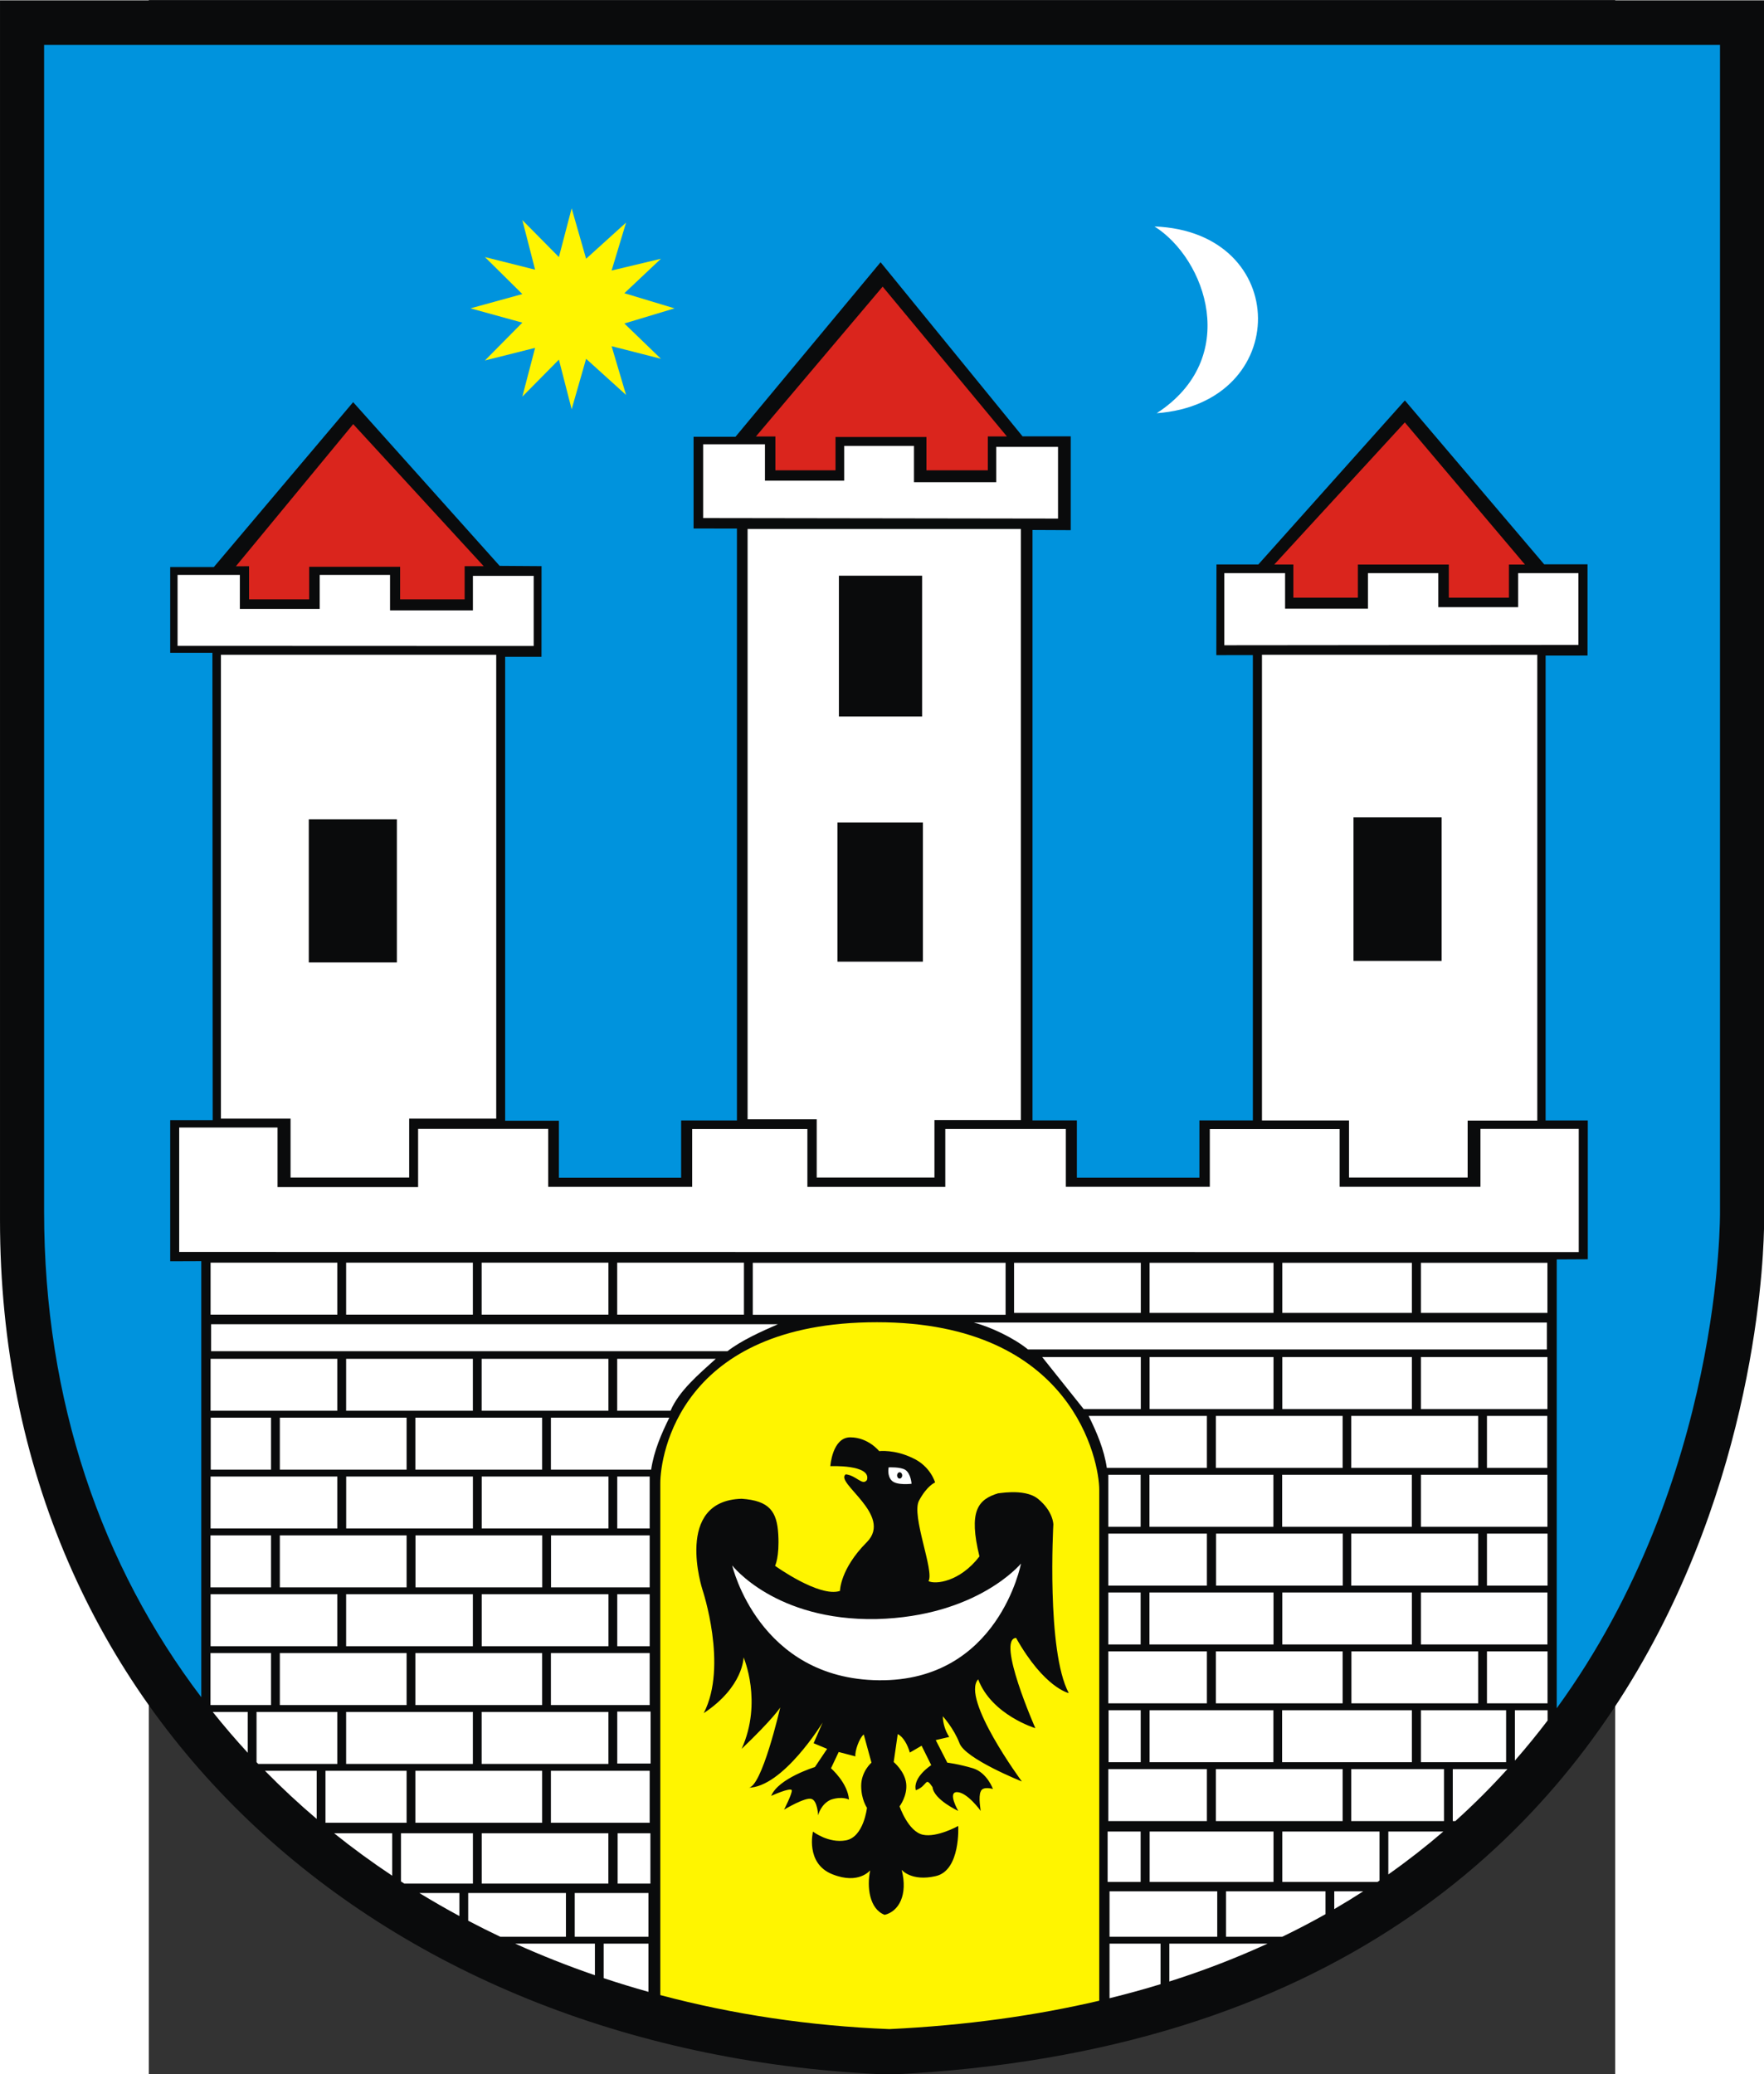
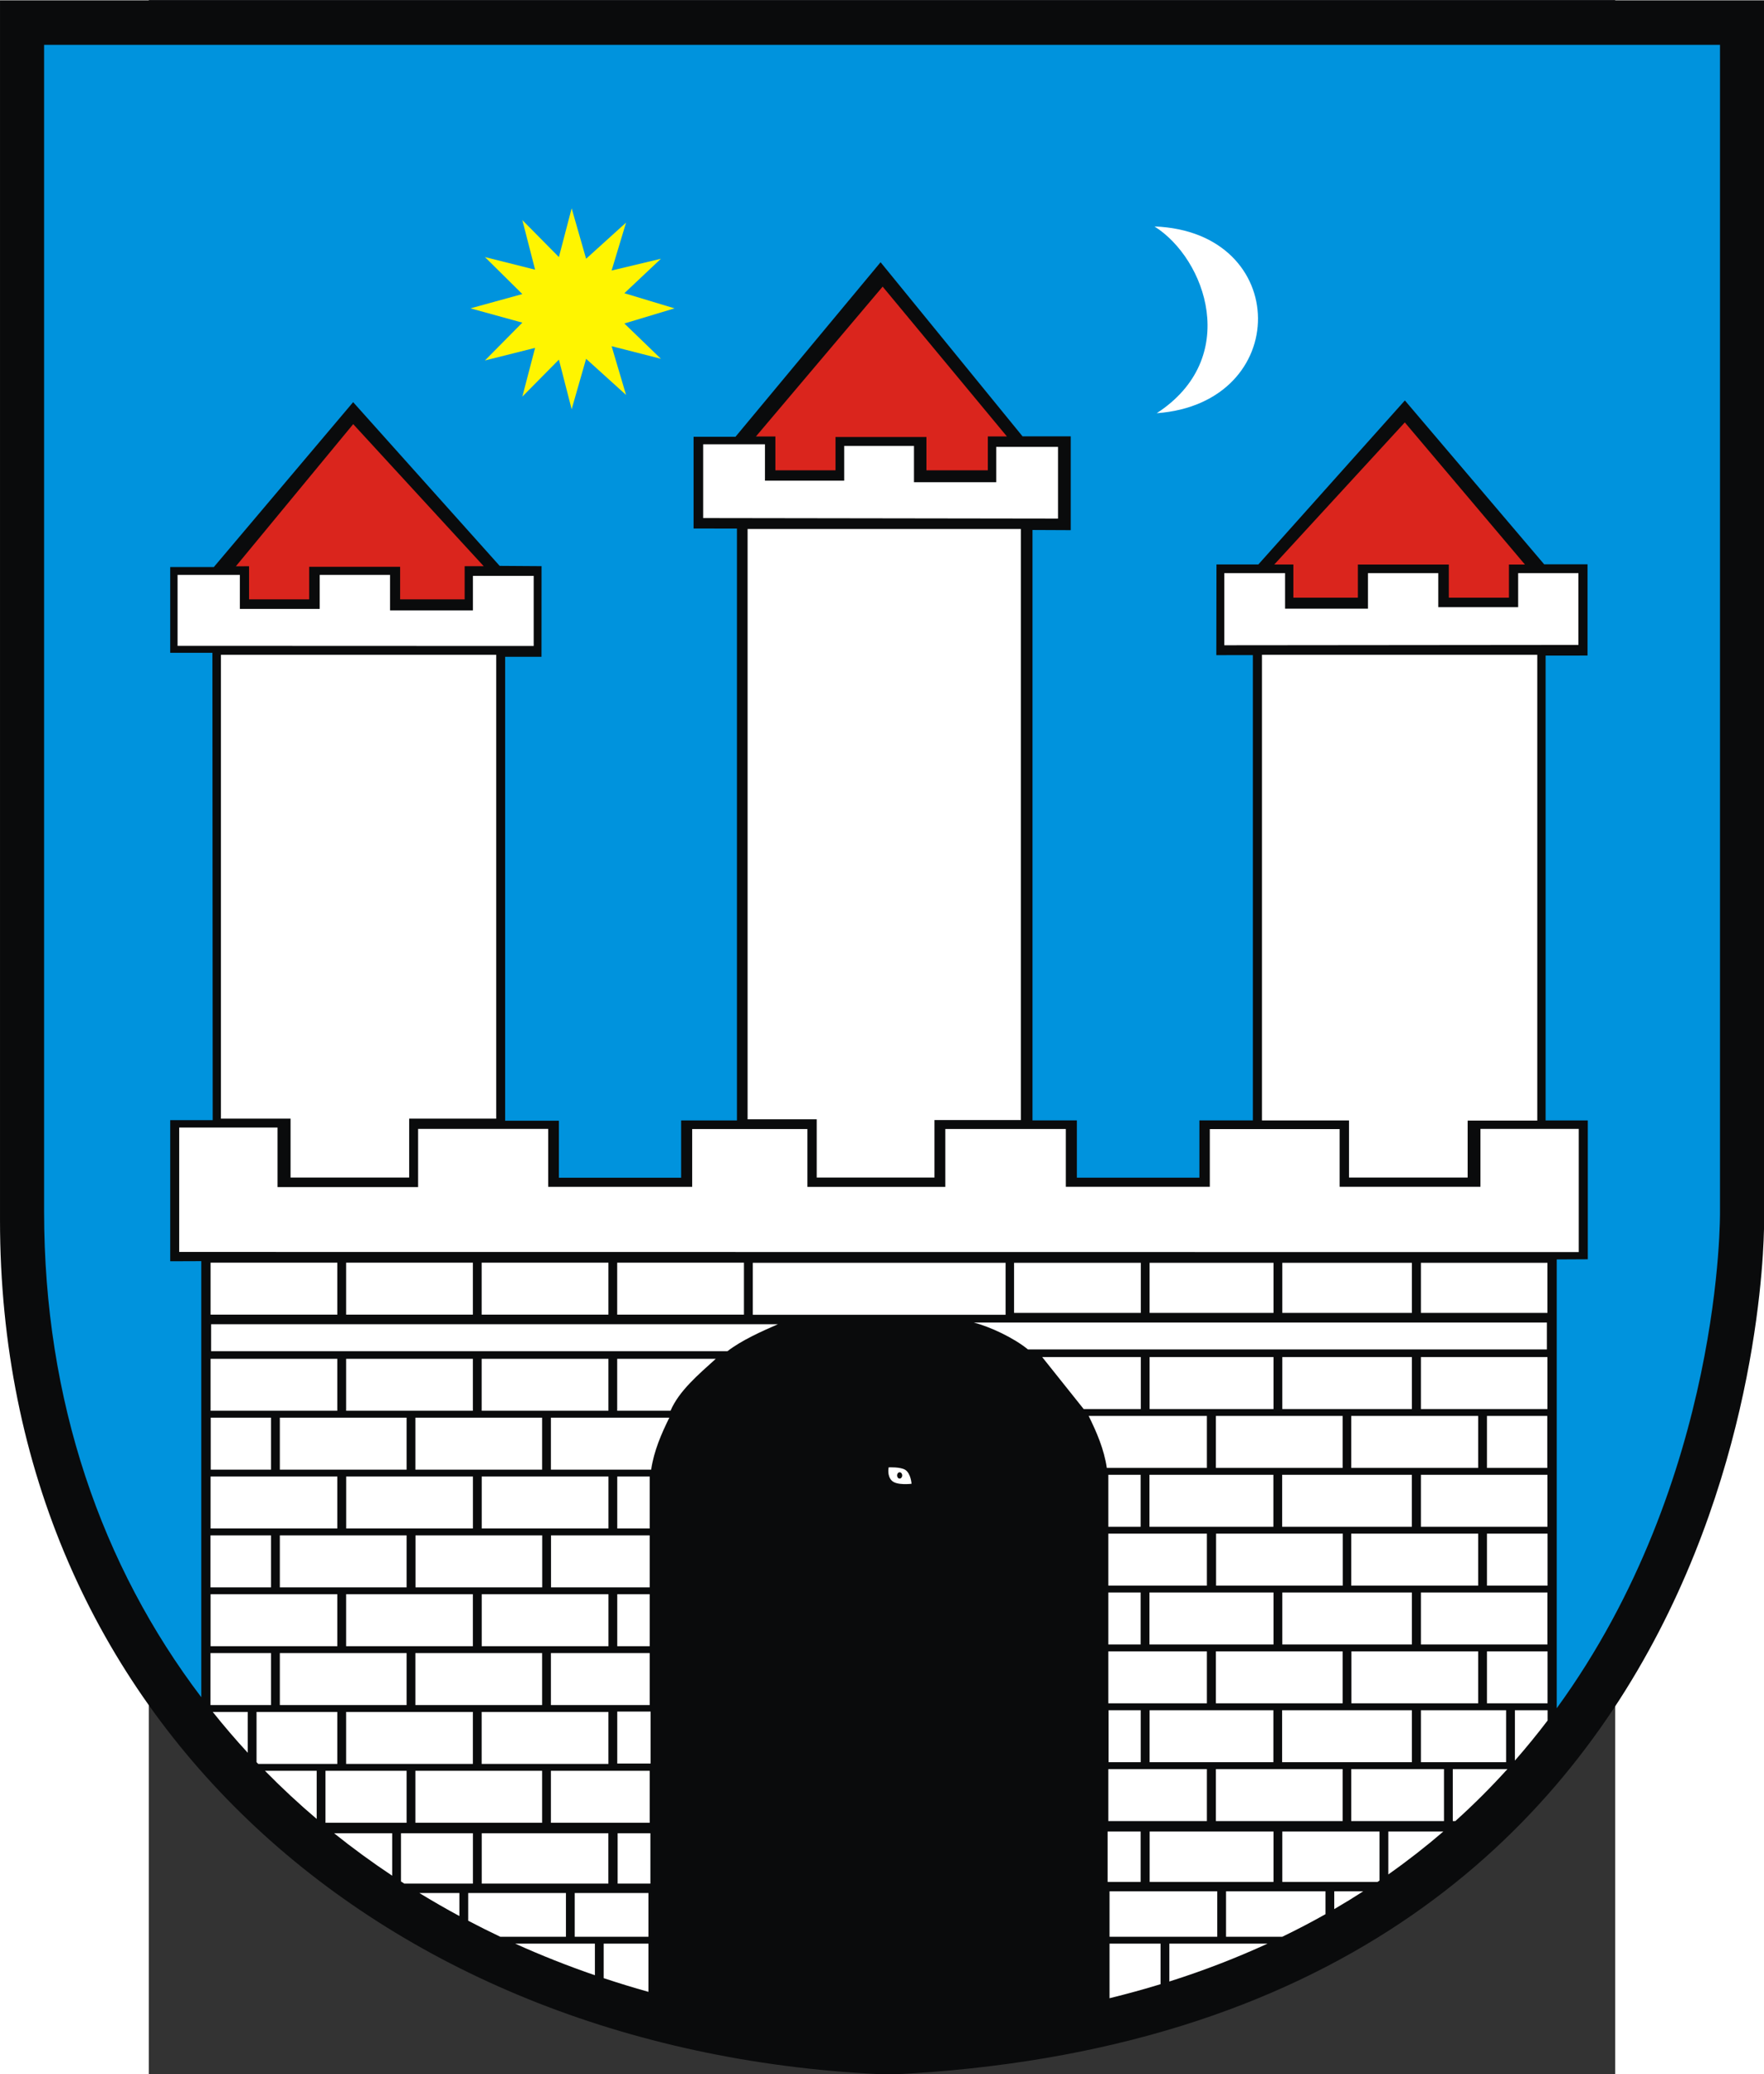
<svg xmlns="http://www.w3.org/2000/svg" xmlns:ns1="http://sodipodi.sourceforge.net/DTD/sodipodi-0.dtd" xmlns:ns2="http://www.inkscape.org/namespaces/inkscape" xml:space="preserve" width="744.097" height="874.835" style="shape-rendering:geometricPrecision; text-rendering:geometricPrecision; image-rendering:optimizeQuality; fill-rule:evenodd; clip-rule:evenodd" viewBox="0 0 210 297" id="svg2" ns1:version="0.32" ns2:version="0.45.1" ns1:docname="POL Chojnów COA.svg" ns2:output_extension="org.inkscape.output.svg.inkscape" ns1:docbase="C:\Users\Mistrz\Desktop" version="1.0">
  <rect x="0" y="0" width="210" height="297" fill="#333333" stroke="none" />
  <ns1:namedview ns2:window-height="480" ns2:window-width="640" ns2:pageshadow="2" ns2:pageopacity="0.0" guidetolerance="10.0" gridtolerance="10.0" objecttolerance="10.0" borderopacity="1.0" bordercolor="#666666" pagecolor="#ffffff" id="base" />
  <defs id="defs4">
    <style type="text/css" id="style6">
   
    .fil3 {fill:#0093DD}
    .fil0 {fill:#0A0B0C}
    .fil4 {fill:#DA251D}
    .fil2 {fill:#FFF500}
    .fil1 {fill:white}
   
  </style>
  </defs>
  <g id="Warstwa_x0020_1" transform="matrix(1.203,0,0,1.203,-21.308,-30.091)">
    <g id="_73214104">
      <path id="_73346520" class="fil0" d="M 0,25.051 L 210,25.051 C 210,73.388 210,121.801 210,170.214 C 210,170.214 211.312,266.949 105.92,271.948 C 45.902,269.592 0.001,229.722 0.001,170.244 L 0.001,25.05 L 0,25.051 z " style="fill:#0a0b0c" />
      <path id="_73346448" class="fil1" d="M 180.722,93.235 L 187.896,93.235 L 187.896,101.778 L 145.744,101.817 L 145.744,93.234 L 152.978,93.234 L 152.978,97.462 L 162.844,97.462 L 162.844,93.235 L 171.215,93.235 L 171.215,97.283 L 180.722,97.283 L 180.722,93.235 L 180.722,93.235 z M 91.062,77.899 L 83.705,77.899 L 83.705,86.677 L 125.947,86.738 L 125.947,78.207 L 118.59,78.207 L 118.59,82.409 L 108.801,82.409 L 108.801,78.085 L 100.495,78.085 L 100.495,82.227 L 91.061,82.227 L 91.062,77.899 z M 28.552,93.439 L 21.138,93.439 L 21.138,101.889 L 63.532,101.905 L 63.532,93.558 L 56.296,93.558 L 56.296,97.666 L 46.431,97.666 L 46.431,93.439 L 38.059,93.439 L 38.059,97.488 L 28.552,97.488 L 28.552,93.439 L 28.552,93.439 z M 59.071,102.952 L 26.299,102.952 L 26.299,158.163 L 34.589,158.163 L 34.589,165.172 L 48.709,165.172 L 48.709,158.163 L 59.071,158.163 L 59.071,102.952 L 59.071,102.952 z M 121.524,87.975 L 88.994,87.975 L 88.994,158.243 L 97.223,158.243 L 97.223,165.176 L 111.238,165.176 L 111.238,158.333 L 121.524,158.333 L 121.524,87.975 z M 150.227,102.952 L 182.999,102.952 L 182.999,158.391 L 174.709,158.391 L 174.709,165.172 L 160.589,165.172 L 160.589,158.375 L 150.227,158.375 L 150.227,102.952 L 150.227,102.952 z M 96.112,166.284 L 96.112,159.401 L 82.397,159.401 L 82.397,166.275 L 65.258,166.275 L 65.258,159.381 L 49.772,159.381 L 49.772,166.309 L 33.039,166.309 L 33.039,159.222 L 21.332,159.222 L 21.332,174.028 L 187.935,174.045 L 187.935,159.383 L 176.235,159.383 L 176.235,166.271 L 159.47,166.271 L 159.47,159.403 L 144.017,159.403 L 144.017,166.271 L 126.877,166.271 L 126.877,159.397 L 112.528,159.397 L 112.528,166.284 L 96.111,166.284 L 96.112,166.284 z M 25.068,175.304 L 40.157,175.304 L 40.157,181.49 L 25.068,181.49 L 25.068,175.304 z M 25.068,186.746 L 40.157,186.746 L 40.157,192.933 L 25.068,192.933 L 25.068,186.746 z M 33.312,193.752 L 48.401,193.752 L 48.401,199.939 L 33.312,199.939 L 33.312,193.752 z M 25.085,193.752 L 32.266,193.752 L 32.266,199.939 L 25.085,199.939 L 25.085,193.752 L 25.085,193.752 z M 49.447,193.752 L 64.535,193.752 L 64.535,199.939 L 49.447,199.939 L 49.447,193.752 L 49.447,193.752 z M 65.581,193.752 L 79.678,193.752 C 78.725,195.685 77.849,197.699 77.513,199.939 L 65.581,199.939 L 65.581,193.752 z M 33.312,207.764 L 48.401,207.764 L 48.401,213.95 L 33.312,213.95 L 33.312,207.764 z M 25.056,207.764 L 32.266,207.764 L 32.266,213.95 L 25.056,213.95 L 25.056,207.764 z M 25.056,221.775 L 32.266,221.775 L 32.266,227.962 L 25.056,227.962 L 25.056,221.775 z M 33.312,221.775 L 48.401,221.775 L 48.401,227.962 L 33.312,227.962 L 33.312,221.775 z M 49.447,221.775 L 64.535,221.775 L 64.535,227.962 L 49.447,227.962 L 49.447,221.775 L 49.447,221.775 z M 65.581,221.775 L 77.34,221.775 L 77.34,227.962 L 65.581,227.962 L 65.581,221.775 z M 31.541,235.787 L 37.699,235.787 L 37.699,241.516 C 35.555,239.696 33.503,237.783 31.541,235.787 L 31.541,235.787 z M 38.745,235.787 L 48.401,235.787 L 48.401,241.974 L 38.745,241.974 L 38.745,235.787 z M 49.447,235.787 L 64.535,235.787 L 64.535,241.974 L 49.447,241.974 L 49.447,235.787 z M 65.581,235.787 L 77.34,235.787 L 77.34,241.974 L 65.581,241.974 L 65.581,235.787 z M 41.21,200.758 L 56.296,200.758 L 56.296,206.944 L 41.21,206.944 L 41.21,200.758 z M 57.345,200.758 L 72.431,200.758 L 72.431,206.944 L 57.345,206.944 L 57.345,200.758 z M 73.479,200.758 L 77.34,200.758 L 77.34,206.944 L 73.479,206.944 L 73.479,200.758 z M 49.46,207.764 L 64.546,207.764 L 64.546,213.95 L 49.46,213.95 L 49.46,207.764 z M 65.594,207.764 L 77.34,207.764 L 77.34,213.95 L 65.594,213.95 L 65.594,207.764 z M 57.345,214.77 L 72.431,214.77 L 72.431,220.956 L 57.345,220.956 L 57.345,214.77 z M 73.479,214.77 L 77.34,214.77 L 77.34,220.956 L 73.479,220.956 L 73.479,214.77 z M 25.068,200.758 L 40.157,200.758 L 40.157,206.944 L 25.068,206.944 L 25.068,200.758 z M 25.068,214.77 L 40.157,214.77 L 40.157,220.956 L 25.068,220.956 L 25.068,214.77 z M 41.203,214.77 L 56.291,214.77 L 56.291,220.956 L 41.203,220.956 L 41.203,214.77 z M 25.326,228.781 L 29.494,228.781 L 29.494,233.642 C 28.047,232.072 26.659,230.45 25.326,228.781 z M 30.539,228.781 L 40.157,228.781 L 40.157,234.968 L 30.739,234.968 C 30.672,234.898 30.606,234.826 30.539,234.755 L 30.539,228.781 L 30.539,228.781 z M 41.203,228.781 L 56.291,228.781 L 56.291,234.968 L 41.203,234.968 L 41.203,228.781 z M 57.337,228.781 L 72.426,228.781 L 72.426,234.968 L 57.337,234.968 L 57.337,228.781 z M 73.479,228.736 L 77.448,228.736 L 77.448,234.922 L 73.479,234.922 L 73.479,228.736 z M 41.203,186.746 L 56.291,186.746 L 56.291,192.933 L 41.203,192.933 L 41.203,186.746 z M 57.337,186.746 L 72.426,186.746 L 72.426,192.933 L 57.337,192.933 L 57.337,186.746 z M 73.472,186.746 L 85.211,186.746 C 83.16,188.606 80.833,190.555 79.82,192.933 L 73.472,192.933 L 73.472,186.746 z M 41.203,175.304 L 56.291,175.304 L 56.291,181.49 L 41.203,181.49 L 41.203,175.304 z M 57.337,175.304 L 72.426,175.304 L 72.426,181.49 L 57.337,181.49 L 57.337,175.304 z M 73.472,175.304 L 88.561,175.304 L 88.561,181.49 L 73.472,181.49 L 73.472,175.304 z M 89.611,181.509 L 89.611,175.322 L 119.706,175.322 L 119.706,181.509 L 89.611,181.509 z M 39.771,243.22 L 46.687,243.22 L 46.687,248.273 C 44.297,246.683 41.99,244.998 39.771,243.22 z M 47.733,243.22 L 56.296,243.22 L 56.296,249.213 L 48.131,249.213 C 47.998,249.128 47.865,249.042 47.733,248.957 L 47.733,243.22 L 47.733,243.22 z M 73.524,243.22 L 77.423,243.22 L 77.423,249.213 L 73.524,249.213 L 73.524,243.22 z M 49.926,250.336 L 54.689,250.336 L 54.689,253.075 C 53.07,252.202 51.483,251.288 49.926,250.336 z M 55.735,250.336 L 67.37,250.336 L 67.37,255.539 L 59.551,255.539 C 58.261,254.928 56.99,254.29 55.735,253.631 L 55.735,250.336 z M 68.416,250.336 L 77.195,250.336 L 77.195,255.539 L 68.416,255.539 L 68.416,250.336 z M 77.195,256.359 L 77.195,262.098 C 75.394,261.594 73.617,261.048 71.863,260.466 L 71.863,256.359 L 77.195,256.359 z M 61.327,256.359 L 70.817,256.359 L 70.817,260.119 C 67.565,259.002 64.4,257.746 61.327,256.359 z M 57.345,243.22 L 72.419,243.22 L 72.419,249.213 L 57.345,249.213 L 57.345,243.22 L 57.345,243.22 z M 25.132,182.635 L 92.599,182.635 C 90.683,183.472 88.28,184.542 86.597,185.842 L 25.132,185.842 L 25.132,182.635 z M 184.207,175.322 L 169.146,175.322 L 169.146,181.286 L 184.207,181.286 L 184.207,175.322 z M 184.207,186.542 L 169.146,186.542 L 169.146,192.728 L 184.207,192.728 L 184.207,186.542 z M 175.963,193.548 L 160.851,193.548 L 160.851,199.734 L 175.963,199.734 L 175.963,193.548 z M 184.19,193.548 L 177.009,193.548 L 177.009,199.734 L 184.19,199.734 L 184.19,193.548 z M 159.828,193.548 L 144.74,193.548 L 144.74,199.734 L 159.828,199.734 L 159.828,193.548 z M 143.668,193.548 L 129.596,193.548 C 130.548,195.48 131.423,197.494 131.758,199.734 L 143.668,199.734 L 143.668,193.548 z M 175.963,207.559 L 160.851,207.559 L 160.851,213.746 L 175.963,213.746 L 175.963,207.559 z M 184.219,207.559 L 177.009,207.559 L 177.009,213.746 L 184.219,213.746 L 184.219,207.559 z M 184.219,221.571 L 177.009,221.571 L 177.009,227.758 L 184.219,227.758 L 184.219,221.571 z M 175.963,221.571 L 160.874,221.571 L 160.874,227.758 L 175.963,227.758 L 175.963,221.571 z M 159.828,221.571 L 144.74,221.571 L 144.74,227.758 L 159.828,227.758 L 159.828,221.571 z M 143.668,221.571 L 131.935,221.571 L 131.935,227.758 L 143.668,227.758 L 143.668,221.571 z M 179.445,235.583 L 172.94,235.583 L 172.94,241.769 L 173.247,241.769 C 175.466,239.772 177.527,237.703 179.445,235.583 z M 171.894,235.583 L 160.851,235.583 L 160.851,241.769 L 171.894,241.769 L 171.894,235.583 z M 159.828,235.583 L 144.74,235.583 L 144.74,241.769 L 159.828,241.769 L 159.828,235.583 z M 143.668,235.583 L 131.935,235.583 L 131.935,241.769 L 143.668,241.769 L 143.668,235.583 z M 168.065,200.554 L 152.63,200.554 L 152.63,206.74 L 168.065,206.74 L 168.065,200.554 z M 151.585,200.554 L 136.832,200.554 L 136.832,206.74 L 151.585,206.74 L 151.585,200.554 z M 135.783,200.554 L 131.935,200.554 L 131.935,206.74 L 135.783,206.74 L 135.783,200.554 z M 159.848,207.559 L 144.762,207.559 L 144.762,213.746 L 159.848,213.746 L 159.848,207.559 z M 143.668,207.559 L 131.935,207.559 L 131.935,213.746 L 143.668,213.746 L 143.668,207.559 z M 151.599,214.565 L 136.832,214.565 L 136.832,220.752 L 151.599,220.752 L 151.599,214.565 z M 135.783,214.565 L 131.935,214.565 L 131.935,220.752 L 135.783,220.752 L 135.783,214.565 z M 184.207,200.554 L 169.146,200.554 L 169.146,206.74 L 184.207,206.74 L 184.207,200.554 z M 184.207,214.565 L 169.146,214.565 L 169.146,220.752 L 184.207,220.752 L 184.207,214.565 z M 168.072,214.565 L 152.647,214.565 L 152.647,220.752 L 168.072,220.752 L 168.072,214.565 z M 184.227,228.577 L 180.334,228.577 L 180.334,234.571 C 181.706,233.005 183.003,231.413 184.227,229.803 L 184.227,228.577 z M 179.289,228.577 L 169.146,228.577 L 169.146,234.763 L 179.289,234.763 L 179.289,228.577 z M 168.072,228.577 L 152.625,228.577 L 152.625,234.763 L 168.072,234.763 L 168.072,228.577 z M 151.585,228.577 L 136.849,228.577 L 136.849,234.763 L 151.585,234.763 L 151.585,228.577 z M 135.792,228.577 L 131.964,228.577 L 131.964,234.763 L 135.792,234.763 L 135.792,228.577 z M 168.072,186.542 L 152.647,186.542 L 152.647,192.728 L 168.072,192.728 L 168.072,186.542 z M 151.599,186.542 L 136.849,186.542 L 136.849,192.728 L 151.599,192.728 L 151.599,186.542 z M 135.803,186.542 L 124.064,186.542 L 129.001,192.728 L 135.803,192.728 L 135.803,186.542 z M 168.072,175.322 L 152.647,175.322 L 152.647,181.286 L 168.072,181.286 L 168.072,175.322 z M 151.599,175.322 L 136.849,175.322 L 136.849,181.286 L 151.599,181.286 L 151.599,175.322 z M 135.803,175.322 L 120.715,175.322 L 120.715,181.286 L 135.803,181.286 L 135.803,175.322 z M 171.815,243.016 L 165.267,243.016 L 165.267,248.12 C 167.583,246.488 169.763,244.782 171.815,243.016 z M 164.221,243.016 L 152.647,243.016 L 152.647,249.009 L 163.99,249.009 C 164.068,248.956 164.144,248.901 164.221,248.848 L 164.221,243.016 z M 135.783,243.016 L 131.852,243.016 L 131.852,249.009 L 135.783,249.009 L 135.783,243.016 z M 162.279,250.132 L 158.832,250.132 L 158.832,252.248 C 160.012,251.56 161.159,250.854 162.279,250.132 z M 157.786,250.132 L 145.948,250.132 L 145.948,255.539 L 152.646,255.539 C 154.418,254.681 156.133,253.786 157.786,252.853 L 157.786,250.132 L 157.786,250.132 z M 144.902,250.132 L 132.08,250.132 L 132.08,255.539 L 144.902,255.539 L 144.902,250.132 z M 132.08,256.359 L 132.08,262.856 C 134.164,262.344 136.187,261.786 138.154,261.185 L 138.154,256.359 L 132.08,256.359 z M 150.891,256.359 L 139.2,256.359 L 139.2,260.865 C 143.358,259.549 147.243,258.033 150.891,256.359 z M 151.599,243.016 L 136.856,243.016 L 136.856,249.009 L 151.599,249.009 L 151.599,243.016 z M 184.143,182.43 L 115.921,182.43 C 117.889,182.947 120.644,184.23 122.376,185.637 L 184.143,185.637 L 184.143,182.43 z " style="fill:#ffffff" />
-       <path id="_73346376" class="fil2" d="M 104.391,182.394 C 127.849,182.394 130.856,199.085 130.856,202.318 C 130.856,205.141 130.856,250.024 130.856,263.151 C 123.32,264.916 115.024,266.094 105.873,266.531 C 96.362,266.155 87.227,264.775 78.603,262.481 C 78.603,248.44 78.603,204.283 78.603,201.567 C 78.603,198.258 80.934,182.394 104.391,182.394 L 104.391,182.394 z " style="fill:#fff500" />
      <path id="_73346304" class="fil3" d="M 104.825,56.226 L 87.553,77 L 82.563,77 L 82.563,87.919 L 87.725,87.927 L 87.725,158.374 L 81.084,158.374 L 81.084,165.196 L 66.532,165.196 L 66.532,158.407 L 60.134,158.407 L 60.134,103.193 L 64.459,103.189 L 64.466,92.401 L 59.48,92.367 L 42.038,72.88 L 25.458,92.504 L 20.263,92.504 L 20.263,102.717 L 25.287,102.713 L 25.32,158.341 L 20.263,158.341 L 20.263,175.138 L 23.962,175.124 L 23.962,227.029 C 12.12,211.43 5.25,191.814 5.25,169.24 L 5.25,30.347 L 204.75,30.347 C 204.75,76.586 204.75,122.898 204.75,169.211 C 204.75,169.211 205.168,201.049 185.314,228.341 L 185.314,174.92 L 189.013,174.901 L 189.013,158.373 L 183.99,158.373 L 183.99,103.047 L 188.98,103.041 L 188.98,92.18 L 183.818,92.18 L 167.238,72.676 L 149.796,92.196 L 144.81,92.196 L 144.793,102.993 L 149.142,102.988 L 149.142,158.371 L 142.778,158.371 L 142.778,165.191 L 128.192,165.191 L 128.192,158.367 L 122.91,158.367 L 122.91,88.095 L 127.462,88.116 L 127.462,76.949 L 121.723,76.949 L 104.825,56.226 L 104.825,56.226 z " style="fill:#0093dd" />
-       <path id="_73346232" class="fil0" d="M 171.615,122.304 L 161.12,122.304 L 161.12,139.385 L 171.615,139.385 L 171.615,122.304 L 171.615,122.304 z M 99.688,122.913 L 109.861,122.913 L 109.861,139.477 L 99.688,139.477 L 99.688,122.913 L 99.688,122.913 z M 99.863,93.537 L 109.768,93.537 L 109.768,110.296 L 99.863,110.296 L 99.863,93.537 L 99.863,93.537 z M 36.759,122.529 L 47.245,122.529 L 47.245,139.57 L 36.759,139.57 L 36.759,122.529 z " style="fill:#0a0b0c" />
      <path id="_73346160" class="fil4" d="M 42.045,75.496 L 28.078,92.417 L 29.649,92.412 L 29.649,96.355 L 36.807,96.355 L 36.807,92.476 L 47.631,92.476 L 47.631,96.355 L 55.313,96.355 L 55.313,92.407 L 57.582,92.407 L 42.045,75.496 L 42.045,75.496 z M 105.072,59.13 L 89.983,76.97 L 92.303,76.966 L 92.303,80.993 L 99.46,80.993 L 99.46,77.031 L 110.284,77.031 L 110.284,80.993 L 117.592,80.993 L 117.592,76.961 L 119.861,76.961 L 105.072,59.13 L 105.072,59.13 z M 167.231,75.292 L 181.533,92.212 L 179.626,92.208 L 179.626,96.151 L 172.468,96.151 L 172.468,92.212 L 161.644,92.212 L 161.644,96.151 L 153.963,96.151 L 153.963,92.203 L 151.693,92.203 L 167.231,75.292 L 167.231,75.292 z " style="fill:#da251d" />
      <polygon id="_73346088" class="fil2" points="72.807,57.213 78.678,55.812 74.326,59.914 80.298,61.716 74.326,63.517 78.678,67.72 72.807,66.219 74.528,72.023 69.771,67.72 68.05,73.725 66.532,67.82 62.179,72.223 63.698,66.419 57.726,67.92 62.179,63.417 56.005,61.716 62.179,60.015 57.726,55.611 63.698,57.112 62.179,51.208 66.532,55.611 68.05,49.807 69.771,55.812 74.528,51.508 72.807,57.213 " style="fill:#fff500" />
-       <path id="_73346016" class="fil0" d="M 98.844,199.527 C 98.844,199.527 99.073,196.095 101.216,196.095 C 103.358,196.095 104.658,197.737 104.658,197.737 C 104.658,197.737 106.495,197.513 108.636,198.557 C 110.779,199.527 111.314,201.467 111.314,201.467 C 111.314,201.467 110.366,201.825 109.401,203.63 C 108.453,205.406 111.259,212.036 110.528,213.209 C 111.335,213.624 114.251,213.322 116.593,210.271 C 115.292,204.899 116.363,203.481 118.888,202.735 C 118.429,202.884 121.872,202.064 123.555,203.407 C 125.391,204.899 125.391,206.466 125.391,206.466 C 125.391,206.466 124.549,221.536 127.227,226.535 C 127.227,226.535 124.32,225.938 120.954,219.97 C 118.582,220.119 123.249,230.713 123.249,230.713 C 123.249,230.713 118.046,229.146 116.44,224.894 C 114.374,227.206 121.642,237.055 121.642,237.055 C 121.642,237.055 114.91,234.369 114.221,232.504 C 113.533,230.713 112.232,229.296 112.232,229.296 C 112.26,230.18 112.514,231.001 112.997,231.757 L 111.391,232.131 L 112.768,234.816 C 112.768,234.816 114.068,234.966 115.828,235.488 C 117.511,236.01 118.2,237.95 118.2,237.95 C 118.2,237.95 116.975,237.577 116.746,238.248 C 116.44,238.845 116.746,240.561 116.746,240.561 C 116.746,240.561 115.139,238.323 113.915,238.323 C 112.768,238.323 114.068,240.561 114.068,240.561 C 114.068,240.561 111.161,239.218 111.008,237.726 C 110.09,236.383 110.473,237.577 109.019,238.099 C 108.636,236.532 110.855,235.115 110.855,235.115 L 109.708,232.802 L 108.31,233.614 C 108.041,232.692 107.526,231.734 106.867,231.417 L 106.387,234.742 C 106.387,234.742 107.701,235.839 107.871,237.279 C 108.047,238.763 107.086,240.015 107.086,240.015 C 107.086,240.015 108.103,243.016 109.861,243.396 C 111.546,243.761 114.068,242.352 114.068,242.352 C 114.068,242.352 114.374,247.649 111.391,248.321 C 108.484,248.992 107.336,247.574 107.336,247.574 C 108.101,250.559 106.985,252.534 105.312,252.931 C 103.465,252.23 103.178,249.54 103.587,247.649 C 103.588,247.585 102.286,249.383 99.073,248.097 C 95.845,246.804 96.778,243.023 96.778,243.023 C 96.778,243.023 98.615,244.441 100.68,244.068 C 102.822,243.695 103.205,240.188 103.205,240.188 C 103.205,240.188 102.516,239.218 102.516,237.577 C 102.516,235.861 103.74,234.816 103.74,234.816 L 102.822,231.459 C 102.279,231.883 101.735,233.5 101.828,234.07 L 99.839,233.548 L 98.921,235.488 C 98.921,235.488 100.91,237.204 101.063,239.218 C 101.063,239.218 100.298,238.771 98.921,239.218 C 97.697,239.741 97.391,241.083 97.391,241.083 C 97.391,241.083 97.314,239.368 96.626,239.144 C 95.937,238.845 93.336,240.412 93.336,240.412 C 93.336,240.412 94.33,238.472 94.254,238.099 C 94.101,237.726 91.806,238.771 91.806,238.771 C 92.647,236.682 97.008,235.339 97.008,235.339 L 98.462,233.175 L 96.855,232.504 L 97.926,230.042 C 97.926,230.042 93.183,237.801 89.052,237.801 C 90.658,237.95 92.877,228.251 92.877,228.251 C 92.877,228.251 92.112,229.519 88.287,233.175 C 90.811,227.579 88.516,222.282 88.516,222.282 C 88.516,222.282 88.516,225.789 83.773,228.922 C 86.68,223.327 83.62,214.225 83.62,214.225 C 83.62,214.225 80.177,203.63 88.287,203.407 C 91.576,203.63 92.494,204.899 92.647,207.659 C 92.8,210.345 92.265,211.389 92.265,211.389 C 92.265,211.389 97.543,215.195 99.992,214.374 C 99.992,214.374 99.992,211.763 103.205,208.555 C 106.341,205.346 99.303,201.467 100.68,200.497 C 101.981,200.646 102.669,201.915 103.205,201.168 C 103.74,199.303 98.844,199.527 98.844,199.527 L 98.844,199.527 z " style="fill:#0a0b0c" />
      <path id="_73214320" class="fil1" d="M 105.786,199.67 C 105.786,199.67 107.186,199.595 107.775,199.97 C 108.439,200.421 108.512,201.622 108.512,201.622 C 108.512,201.622 106.744,201.848 106.155,201.247 C 105.565,200.646 105.786,199.67 105.786,199.67 L 105.786,199.67 z " style="fill:#ffffff" />
-       <path id="_73214248" class="fil1" d="M 87.162,211.342 C 87.162,211.342 92.269,217.951 104.313,217.726 C 116.358,217.425 121.541,211.117 121.541,211.117 C 121.541,211.117 118.873,225.16 104.618,225.01 C 90.287,224.86 87.162,211.342 87.162,211.342 z " style="fill:#ffffff" />
      <path id="_73214176" class="fil0" d="M 107.094,200.254 C 107.262,200.254 107.399,200.422 107.399,200.629 C 107.399,200.835 107.262,201.004 107.094,201.004 C 106.926,201.004 106.789,200.835 106.789,200.629 C 106.789,200.422 106.926,200.254 107.094,200.254 z " style="fill:#0a0b0c" />
      <path id="_73214008" class="fil1" d="M 137.434,51.968 C 143.551,55.823 147.765,67.651 137.696,74.197 C 153.864,73.004 153.768,52.593 137.434,51.968 L 137.434,51.968 z " style="fill:#ffffff" />
    </g>
  </g>
</svg>